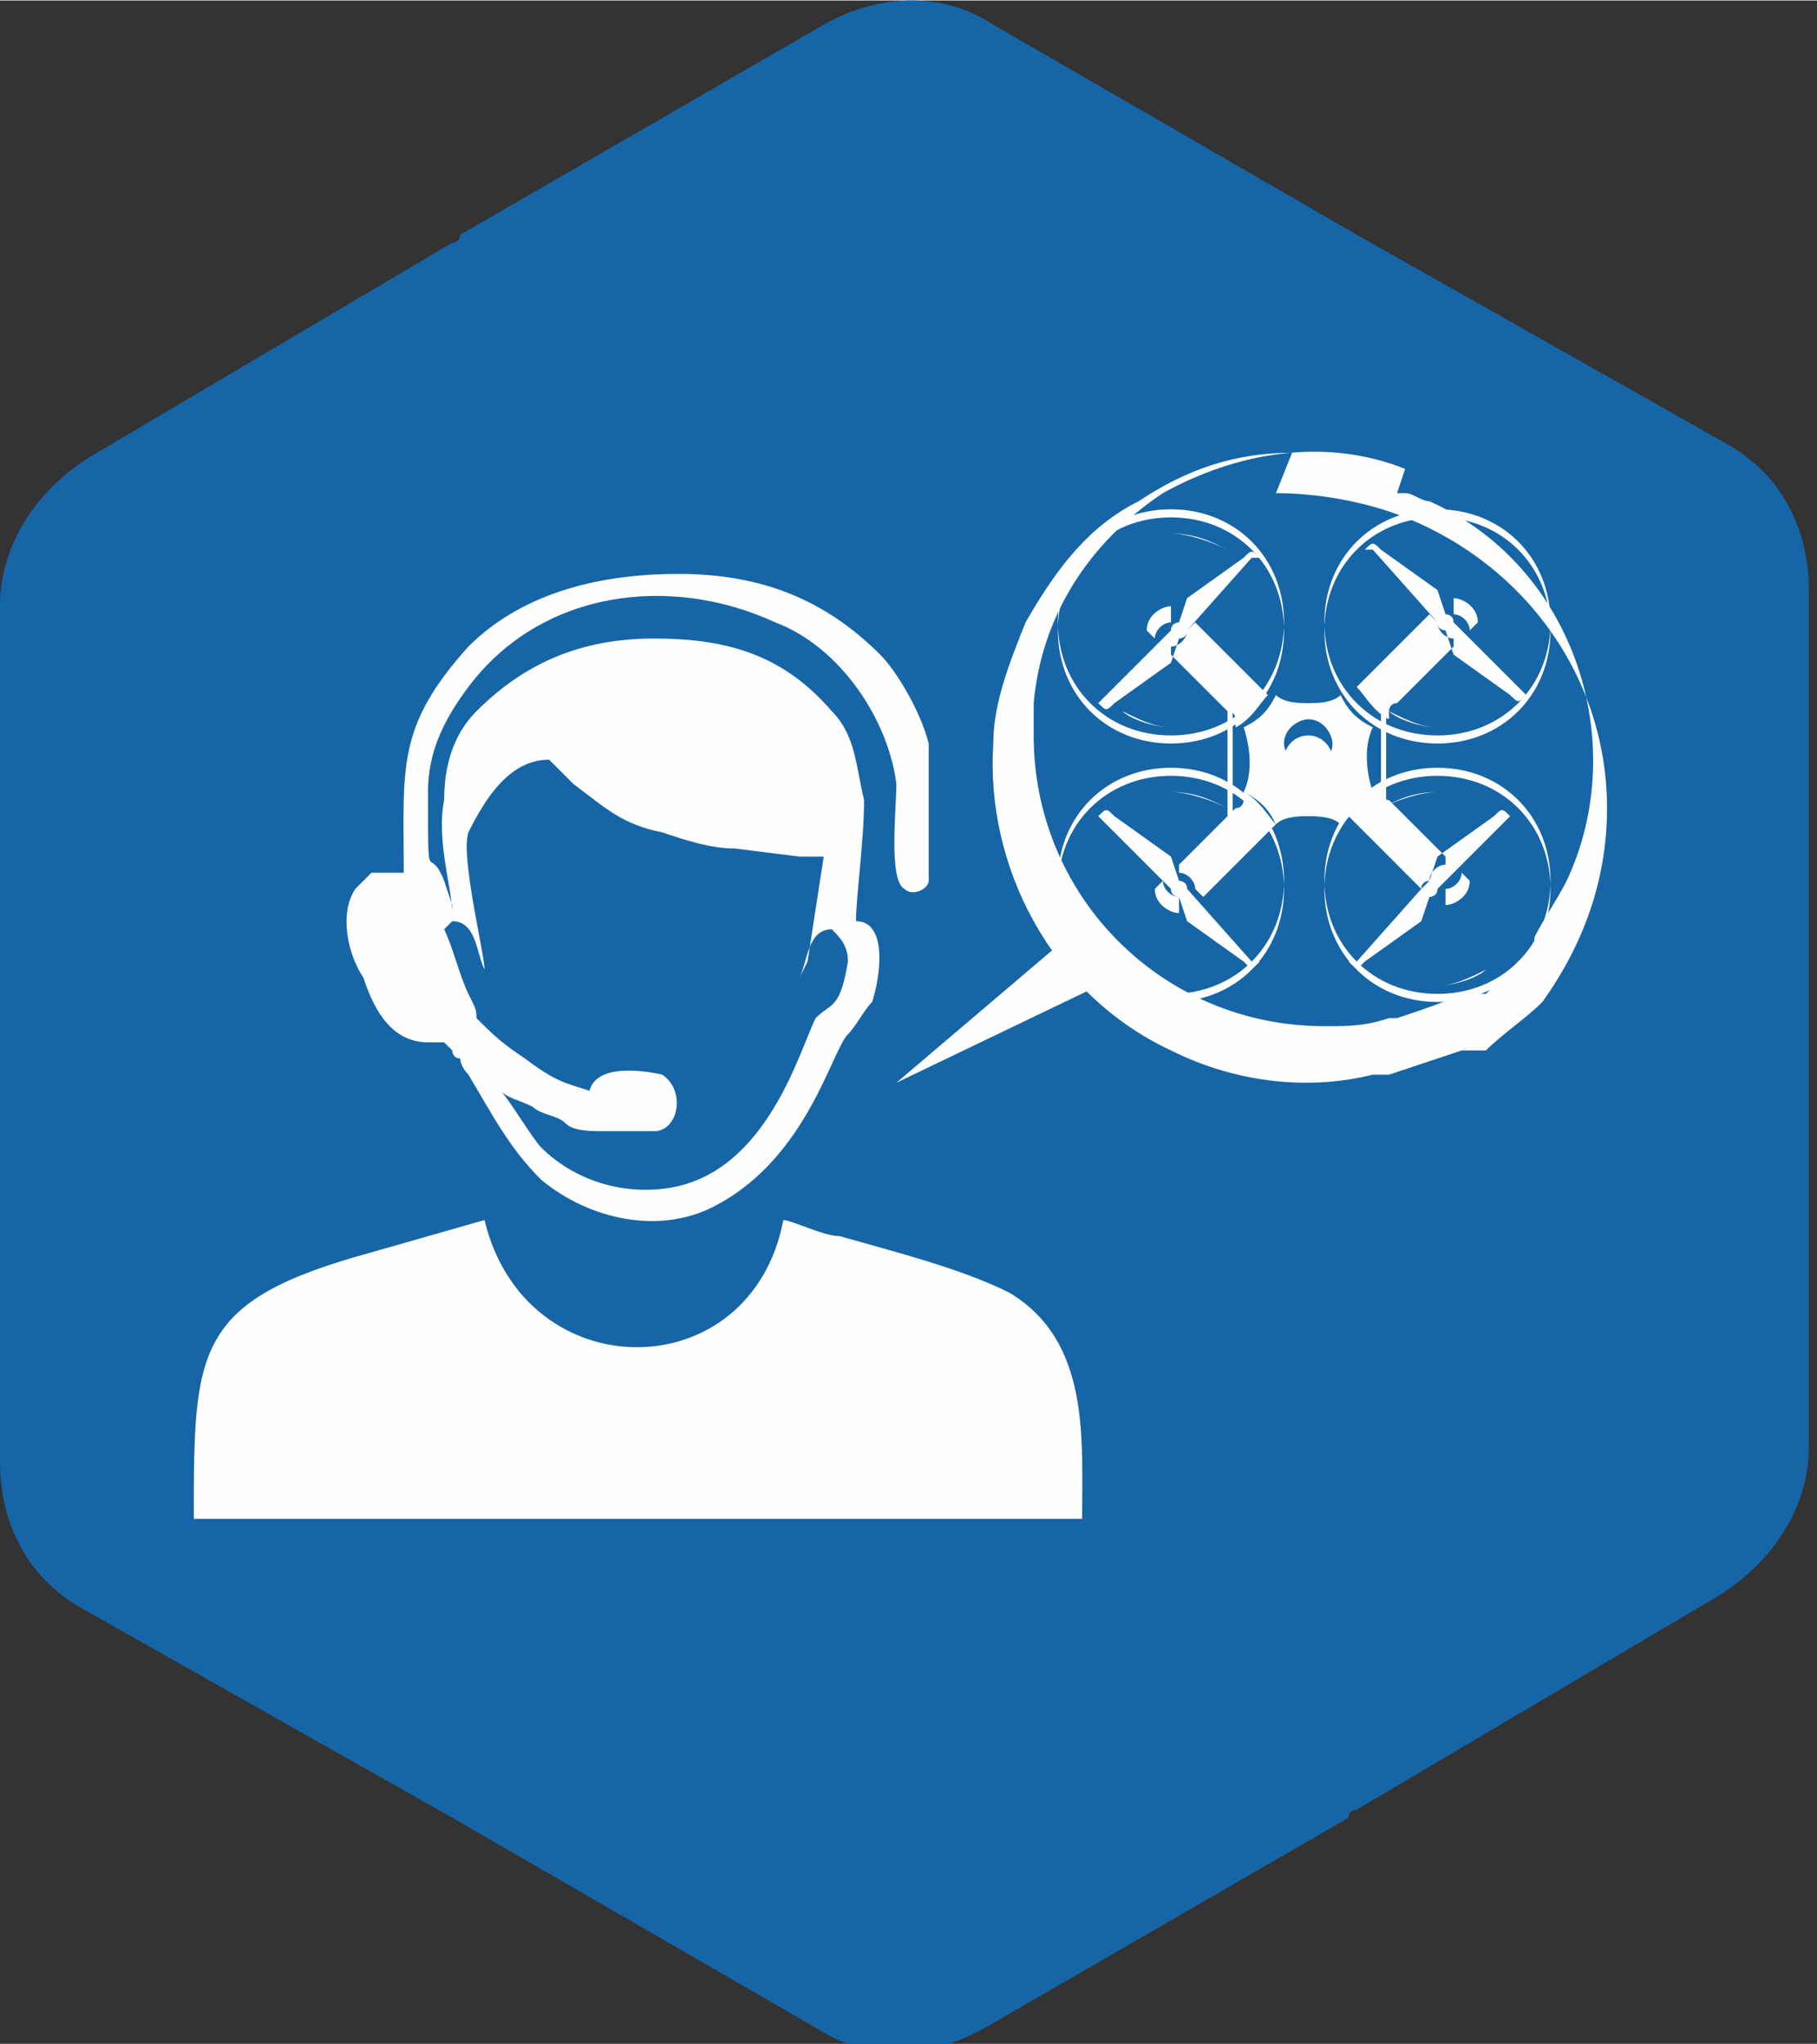
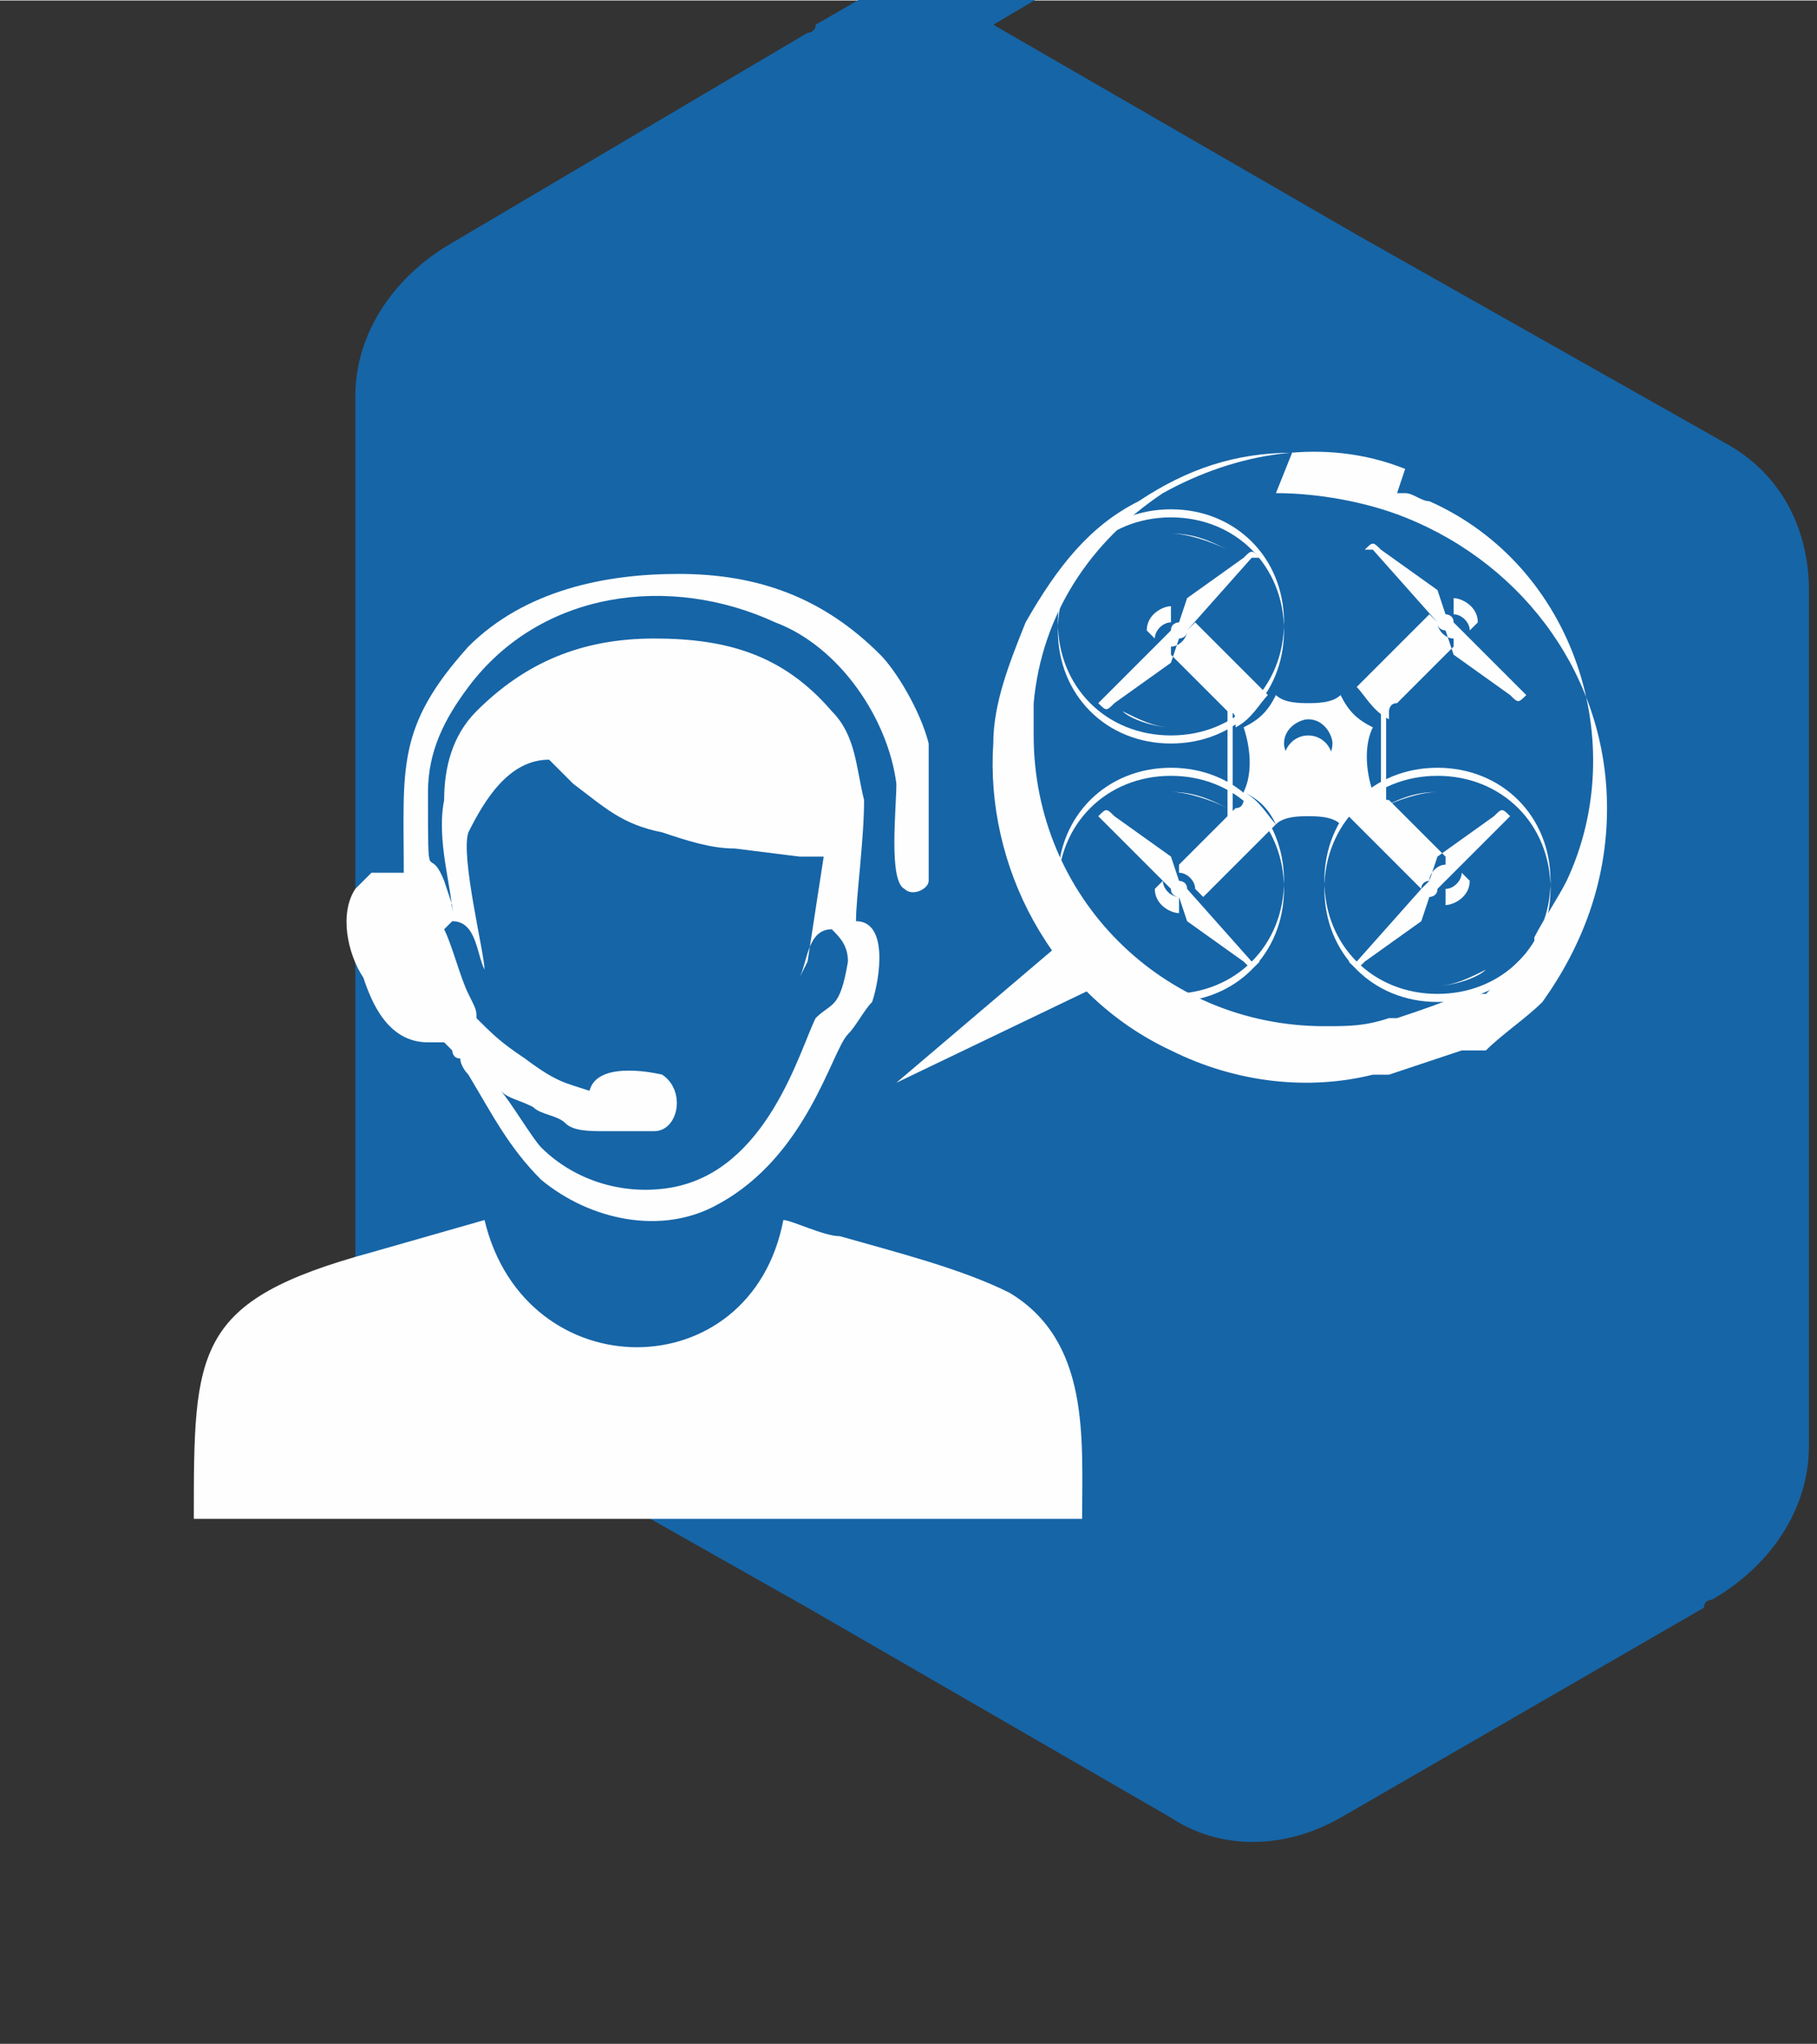
<svg xmlns="http://www.w3.org/2000/svg" xml:space="preserve" width="14.579mm" height="16.401mm" version="1.1" style="shape-rendering:geometricPrecision; text-rendering:geometricPrecision; image-rendering:optimizeQuality; fill-rule:evenodd; clip-rule:evenodd" viewBox="0 0 225 253">
  <rect x="0" y="0" width="225" height="253" fill="#333333" stroke="none" />
  <defs>
    <style type="text/css">
   
    .fil1 {fill:#FEFEFE}
    .fil0 {fill:#1665A7;fill-rule:nonzero}
   
  </style>
  </defs>
  <g id="Слой_x0020_1">
    <g id="_558180944">
-       <path class="fil0" d="M123 3l45 26 0 0 0 0 46 26c7,4 10,11 10,18l0 53 0 53c0,8 -5,15 -12,19l-44 26c0,0 -1,0 -1,1l-45 26c-7,4 -15,4 -21,0l-45 -26 0 0 0 0 -46 -26c-7,-4 -10,-11 -10,-18l0 -53 0 -53c0,-8 5,-15 12,-19l44 -26c0,0 1,0 1,-1l45 -26c7,-4 15,-4 21,0z" />
+       <path class="fil0" d="M123 3l45 26 0 0 0 0 46 26c7,4 10,11 10,18l0 53 0 53c0,8 -5,15 -12,19c0,0 -1,0 -1,1l-45 26c-7,4 -15,4 -21,0l-45 -26 0 0 0 0 -46 -26c-7,-4 -10,-11 -10,-18l0 -53 0 -53c0,-8 5,-15 12,-19l44 -26c0,0 1,0 1,-1l45 -26c7,-4 15,-4 21,0z" />
      <g>
        <path class="fil1" d="M24 188l110 0c0,-10 1,-22 -9,-28 -6,-3 -14,-5 -21,-7 -2,0 -6,-2 -7,-2 -4,21 -32,21 -37,0l-14 4c-22,6 -22,12 -22,33z" />
        <path class="fil1" d="M62 135l0 0 0 0 0 0zm37 -14c1,-2 1,-6 4,-6 1,1 2,2 2,4 -1,6 -2,5 -4,7 -2,4 -6,19 -18,21 -6,1 -12,-1 -16,-5 -1,-1 -4,-6 -5,-7 1,1 2,1 4,2 1,1 3,1 4,2 1,1 3,1 5,1 1,0 4,0 6,0 3,0 4,-5 1,-7 0,0 -8,-2 -9,2 -3,-1 -4,-1 -8,-4 -3,-2 -4,-3 -6,-5 0,-1 0,-1 -1,-3 -1,-2 -2,-6 -3,-8l1 -1c3,0 3,4 4,6 0,-2 -3,-14 -2,-17 2,-4 5,-9 10,-9 1,1 2,2 3,3 4,3 6,5 11,6 3,1 6,2 9,2l8 1c1,0 2,0 3,0l-2 13zm-53 -13c0,0 0,0 0,0l-1 1c0,0 -1,1 -1,1 -2,3 -1,8 1,11 1,3 3,8 8,8 1,0 1,0 2,0l1 1c0,0 0,1 1,1 0,1 1,2 1,2 3,5 5,9 9,13 6,5 15,7 22,3 11,-6 14,-19 16,-21 1,-1 2,-3 3,-4 1,-3 2,-10 -2,-10 0,-3 1,-10 1,-15 -1,-4 -1,-8 -4,-11 -6,-7 -13,-9 -22,-9 -9,0 -16,3 -22,9 -3,3 -4,7 -4,11 -1,5 1,11 1,14 0,0 0,0 0,-1l-1 -3c-2,-5 -2,2 -2,-11 0,-5 2,-9 5,-13 9,-12 25,-14 38,-8 8,3 14,12 15,20 0,3 -1,12 1,13 1,1 3,0 3,-1 0,-2 0,-15 0,-17 -1,-4 -4,-9 -6,-11 -7,-7 -15,-10 -25,-10 -9,0 -19,2 -26,9 -9,10 -8,15 -8,28z" />
        <polygon class="fil1" points="59,121 59,121 59,121 " />
        <polygon class="fil1" points="99,121 99,121 99,121 " />
        <path class="fil1" d="M160 56c-7,0 -13,2 -19,6 -6,3 -10,8 -14,15l0 0c-2,5 -4,10 -4,15l0 0c-1,15 7,31 22,38 8,4 17,5 25,3l0 0c0,0 0,0 1,0 0,0 0,0 1,0l0 0c3,-1 6,-2 9,-3l0 0c0,0 0,0 1,0l0 0c0,0 0,0 1,0l0 0 0 0c0,0 0,0 0,0l0 0c0,0 0,0 1,0l0 0c2,-2 5,-4 7,-6l0 0c0,0 0,0 0,0 0,0 0,0 0,0l0 0c5,-7 8,-15 8,-24 0,-16 -10,-30 -25,-36l0 0c-5,-2 -11,-3 -16,-3l0 0zm13 5l0 0 0 0 1 0c1,0 2,1 3,1 18,8 25,30 17,47 -1,2 -3,5 -4,7l0 0 0 0c0,0 0,0 0,1l0 0c-2,2 -4,4 -6,6l0 0c0,0 0,0 -1,0l0 0c0,0 0,0 0,0l0 0 0 0c0,0 0,0 -1,0l0 0c0,0 0,0 -1,0l0 0c-2,1 -5,2 -8,3l0 0c0,0 0,0 -1,0l0 0 0 0c-3,1 -5,1 -8,1 -20,0 -36,-16 -36,-36 0,-1 0,-2 0,-3l0 -1c1,-11 7,-20 16,-26l0 0 0 0 0 0 0 0c9,-5 20,-7 30,-3z" />
        <path class="fil1" d="M136 122l-25 12 20 -17c0,0 5,6 5,6z" />
        <g>
          <path class="fil1" d="M178 124c8,0 14,-6 14,-14 0,-8 -6,-14 -14,-14 -8,0 -14,6 -14,14 0,8 6,14 14,14zm0 -1c-8,0 -14,-6 -14,-14 0,-8 6,-14 14,-14 8,0 14,6 14,14 0,8 -6,14 -14,14zm0 -1c2,0 5,-1 6,-2l0 0 0 0 0 0c-2,1 -4,2 -6,2 -3,0 -6,-1 -8,-3l0 0 0 0 0 0c2,2 5,3 8,3zm-7 -23l0 1 0 0c2,-1 4,-2 7,-2 3,0 6,1 8,3l0 0 0 0 0 0c-2,-2 -5,-3 -8,-3 -2,0 -5,1 -7,2l0 0z" />
          <path class="fil1" d="M145 124c-8,0 -14,-6 -14,-14 0,-8 6,-14 14,-14 8,0 14,6 14,14 0,8 -6,14 -14,14zm0 -1c8,0 14,-6 14,-14 0,-8 -6,-14 -14,-14 -8,0 -14,6 -14,14 0,8 6,14 14,14zm0 -1c-2,0 -5,-1 -6,-2l0 0 0 0 0 0c2,1 4,2 6,2 3,0 6,-1 8,-3l0 0 0 0 0 0c-2,2 -5,3 -8,3zm7 -23l0 1 0 0c-2,-1 -4,-2 -7,-2 -3,0 -6,1 -8,3l0 0 0 0 0 0c2,-2 5,-3 8,-3 2,0 5,1 7,2l0 0z" />
          <path class="fil1" d="M168 119l8 -9 0 0c0,-1 1,-1 1,-1 0,0 0,0 0,0l1 -3 7 -5c1,-1 1,-1 2,0l-9 9c0,0 0,0 0,0 0,1 -1,1 -1,1 0,0 0,0 0,0l-1 3 -7 5c-1,1 -1,1 -2,0zm-13 0l-8 -9 0 0c0,-1 -1,-1 -1,-1 0,0 0,0 0,0l-1 -3 -7 -5c-1,-1 -1,-1 -2,0l9 9c0,0 0,0 0,0 0,1 1,1 1,1 0,0 0,0 0,0l1 3 7 5c1,1 1,1 2,0zm0 -50l-8 9 0 0c0,1 -1,1 -1,1 0,0 0,0 0,0l-1 3 -7 5c-1,1 -1,1 -2,0l9 -9c0,0 0,0 0,0 0,-1 1,-1 1,-1 0,0 0,0 0,0l1 -3 7 -5c1,-1 1,-1 2,0zm-1 21c2,-1 3,-2 4,-4 1,1 3,1 4,1 1,0 3,0 4,-1 1,2 2,3 4,4 -1,2 -1,5 0,8 -2,1 -3,2 -4,4 -1,-1 -3,-1 -4,-1 -1,0 -3,0 -4,1 -1,-2 -2,-3 -4,-4 1,-2 1,-5 0,-8zm-1 -1c0,0 0,-1 -1,-1l-7 -7 0 -1c1,0 2,-1 2,-2l1 -1 8 8c0,0 0,0 1,1 -1,1 -2,3 -4,4zm-10 -10l-1 -1c0,-2 2,-3 3,-3l0 0 0 2c-1,0 -2,1 -2,2l-1 1zm3 0c0,0 0,0 0,0 0,0 0,0 0,0 0,0 0,0 0,0 0,0 0,0 0,0zm8 20c0,0 0,1 -1,1l-7 7 0 1c1,0 2,1 2,2l1 1 8 -8c0,0 0,0 1,-1 -1,-1 -2,-3 -4,-4zm-10 10l-1 1c0,2 2,3 3,3l0 0 0 -2c-1,0 -2,-1 -2,-2l-1 -1zm3 0c0,0 0,0 0,0 0,0 0,0 0,0 0,0 0,0 0,0 0,0 0,0 0,0zm23 -41l8 9 0 0c0,1 1,1 1,1 0,0 0,0 0,0l1 3 7 5c1,1 1,1 2,0l-9 -9c0,0 0,0 0,0 0,-1 -1,-1 -1,-1 0,0 0,0 0,0l-1 -3 -7 -5c-1,-1 -1,-1 -2,0zm2 20c0,0 0,-1 1,-1l7 -7 0 -1c-1,0 -2,-1 -2,-2l-1 -1 -8 8c0,0 0,0 -1,1 1,1 2,3 4,4zm10 -10l1 -1c0,-2 -2,-3 -3,-3l0 0 0 2c1,0 2,1 2,2l1 1zm-3 0c0,0 0,0 0,0 0,0 0,0 0,0 0,0 0,0 0,0 0,0 0,0 0,0zm-8 20c0,0 0,1 1,1l7 7 0 1c-1,0 -2,1 -2,2l-1 1 -8 -8c0,0 0,0 -1,-1 1,-1 2,-3 4,-4zm10 10l1 1c0,2 -2,3 -3,3l0 0 0 -2c1,0 2,-1 2,-2l1 -1zm-3 0c0,0 0,0 0,0 0,0 0,0 0,0 0,0 0,0 0,0 0,0 0,0 0,0zm-16 -19c2,0 3,2 3,3 0,2 -2,3 -3,3 -2,0 -3,-2 -3,-3 0,-2 2,-3 3,-3z" />
          <circle class="fil1" cx="162" cy="94" r="3" />
          <g>
            <rect class="fil1" x="152" y="86" width="0.645" height="15.564" />
            <rect class="fil1" x="171" y="86" width="0.645" height="15.564" />
          </g>
-           <path class="fil1" d="M178 92c-8,0 -14,-6 -14,-14 0,-8 6,-14 14,-14 8,0 14,6 14,14 0,8 -6,14 -14,14zm0 -1c8,0 14,-6 14,-14 0,-8 -6,-14 -14,-14 -8,0 -14,6 -14,14 0,8 6,14 14,14zm0 -1c-2,0 -5,-1 -6,-2l0 0 0 0 0 0c2,1 4,2 6,2 3,0 6,-1 8,-3l0 0 0 0 0 0c-2,2 -5,3 -8,3zm7 -23l0 1 0 0c-2,-1 -4,-2 -7,-2 -3,0 -6,1 -8,3l0 0 0 0 0 0c2,-2 5,-3 8,-3 2,0 5,1 7,2l0 0z" />
          <path class="fil1" d="M145 92c-8,0 -14,-6 -14,-14 0,-8 6,-14 14,-14 8,0 14,6 14,14 0,8 -6,14 -14,14zm0 -1c8,0 14,-6 14,-14 0,-8 -6,-14 -14,-14 -8,0 -14,6 -14,14 0,8 6,14 14,14zm0 -1c-2,0 -5,-1 -6,-2l0 0 0 0 0 0c2,1 4,2 6,2 3,0 6,-1 8,-3l0 0 0 0 0 0c-2,2 -5,3 -8,3zm7 -23l0 1 0 0c-2,-1 -4,-2 -7,-2 -3,0 -6,1 -8,3l0 0 0 0 0 0c2,-2 5,-3 8,-3 2,0 5,1 7,2l0 0z" />
        </g>
      </g>
    </g>
  </g>
</svg>